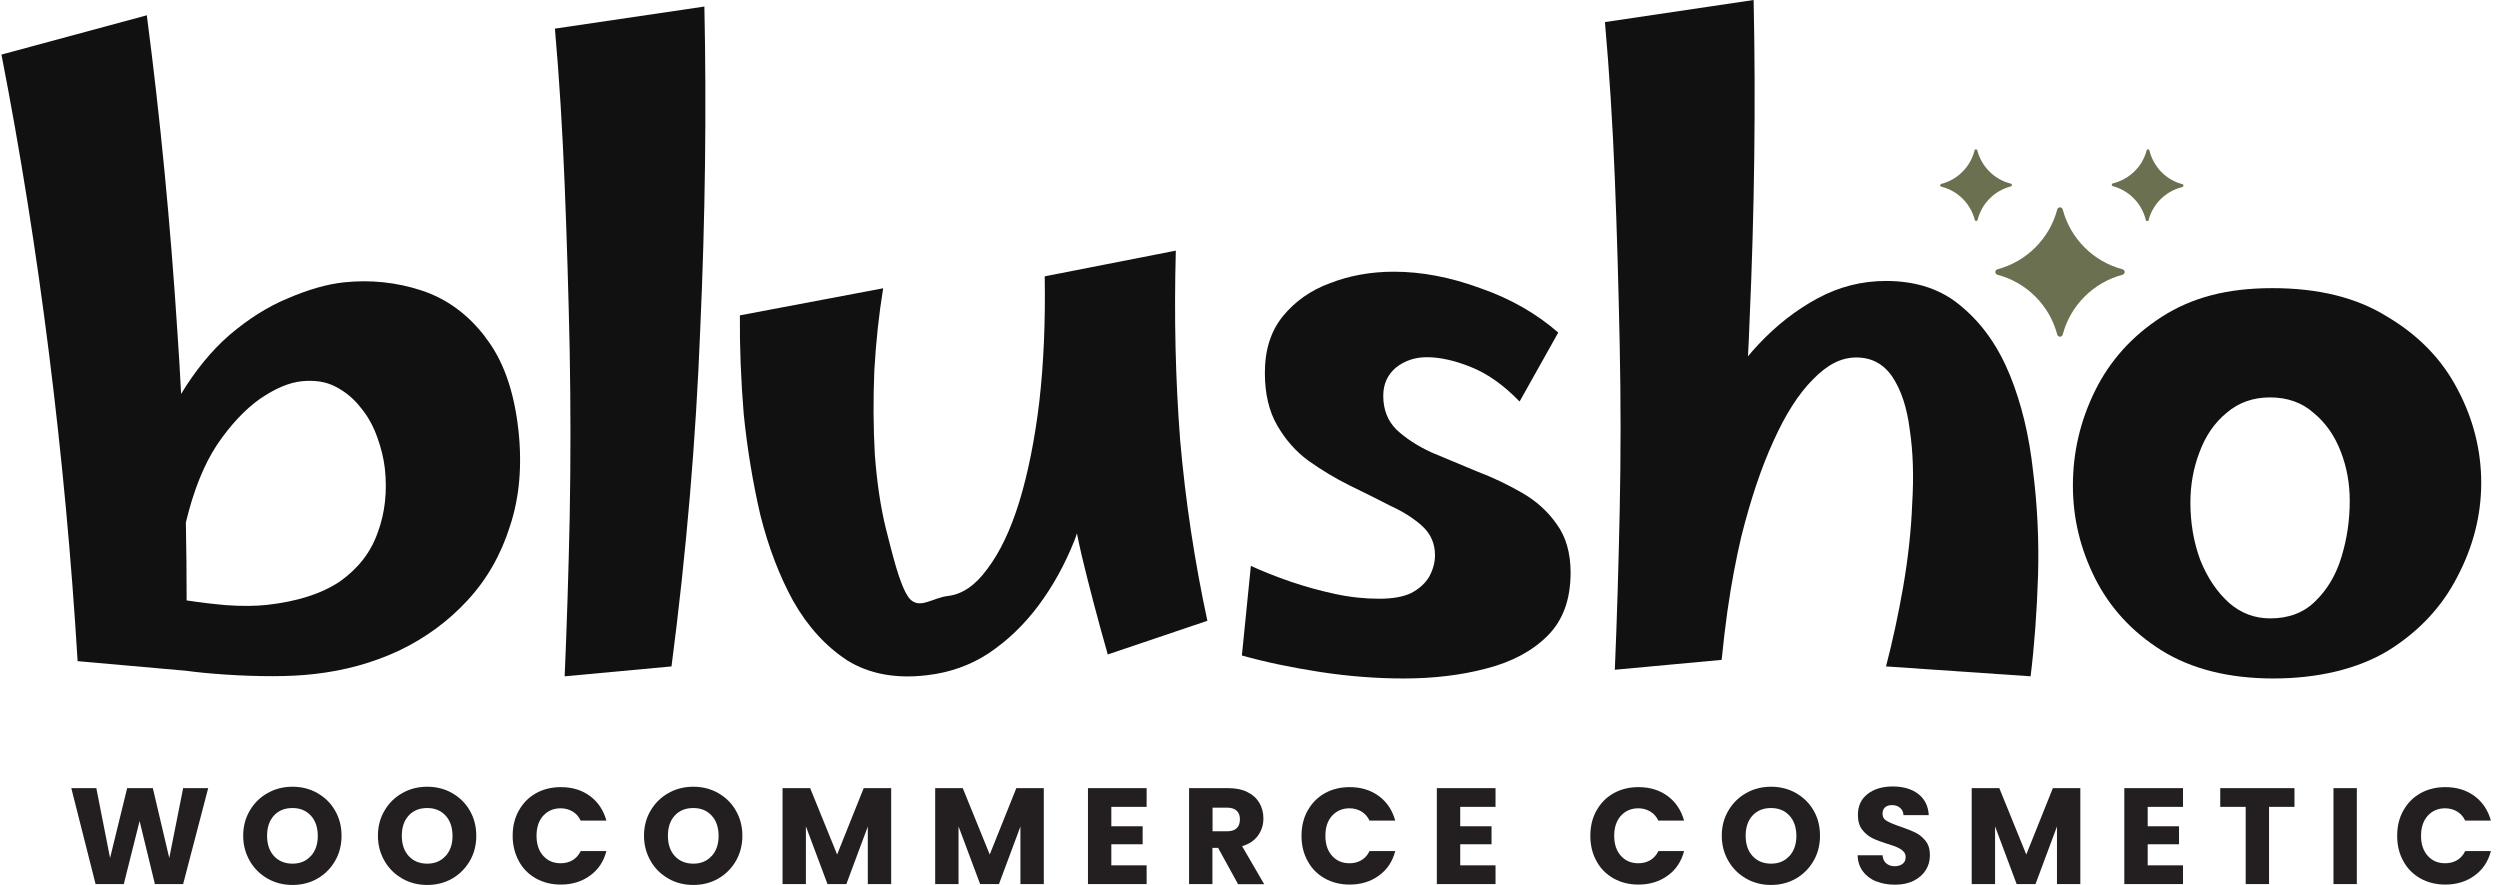
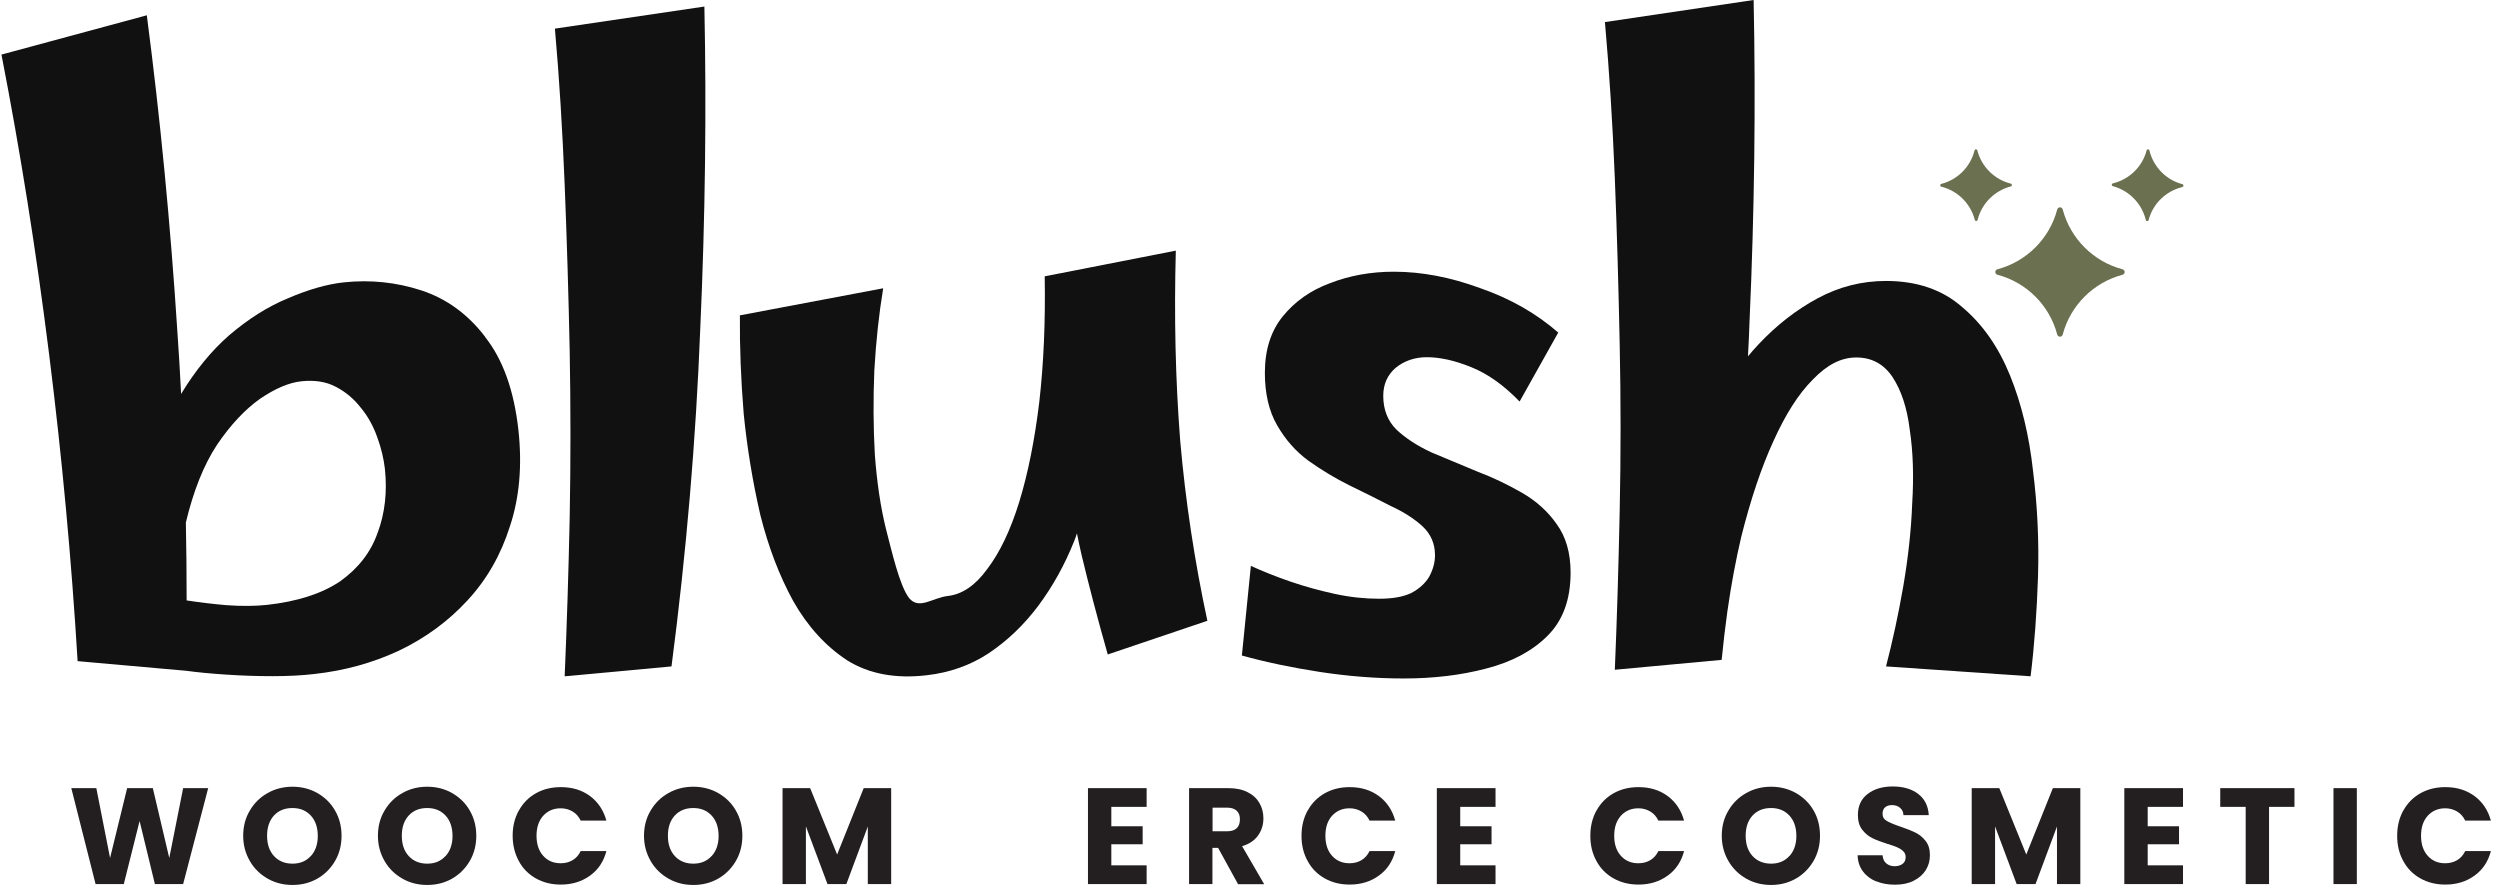
<svg xmlns="http://www.w3.org/2000/svg" width="113" height="40" viewBox="0 0 113 40" fill="none">
  <g clip-path="url(#clip0_4_83)">
-     <path d="M111.078 17.591C110.381 16.251 109.331 15.165 107.92 14.324C106.533 13.453 104.798 13.024 102.72 13.024C100.642 13.024 99.064 13.453 97.706 14.324C96.365 15.189 95.367 16.303 94.694 17.667C94.026 19.025 93.695 20.453 93.695 21.939C93.695 23.424 94.026 24.794 94.694 26.135C95.367 27.47 96.365 28.561 97.706 29.402C99.064 30.244 100.753 30.667 102.755 30.667C104.757 30.667 106.568 30.244 107.955 29.402C109.342 28.537 110.381 27.423 111.078 26.059C111.792 24.695 112.151 23.285 112.151 21.822C112.151 20.36 111.792 18.926 111.078 17.591ZM105.837 25.165C105.593 25.984 105.193 26.651 104.653 27.174C104.131 27.696 103.452 27.951 102.61 27.951C101.914 27.951 101.293 27.719 100.753 27.249C100.207 26.756 99.772 26.111 99.453 25.316C99.151 24.498 99.006 23.633 99.006 22.716C99.006 21.927 99.139 21.167 99.412 20.453C99.685 19.71 100.091 19.112 100.637 18.665C101.182 18.195 101.838 17.963 102.61 17.963C103.382 17.963 104.055 18.195 104.577 18.665C105.123 19.112 105.529 19.698 105.802 20.412C106.075 21.108 106.208 21.851 106.208 22.641C106.208 23.511 106.086 24.353 105.837 25.165Z" fill="#111111" />
    <path d="M31.838 0.296L25.082 1.294C25.279 3.523 25.424 5.879 25.523 8.352C25.622 10.807 25.697 13.308 25.75 15.856C25.796 18.381 25.796 20.9 25.75 23.395C25.697 25.873 25.622 28.265 25.523 30.569L30.352 30.122C31.025 24.968 31.455 19.884 31.652 14.852C31.878 9.803 31.936 4.951 31.838 0.296Z" fill="#111111" />
    <path d="M92.119 26.036C92.067 27.644 91.957 29.158 91.783 30.569L85.248 30.122C85.544 28.984 85.805 27.783 86.025 26.518C86.246 25.229 86.385 23.981 86.431 22.768C86.507 21.532 86.472 20.418 86.321 19.425C86.199 18.433 85.938 17.644 85.544 17.046C85.149 16.454 84.603 16.158 83.907 16.158C83.21 16.158 82.584 16.489 81.939 17.156C81.295 17.8 80.703 18.729 80.158 19.942C79.612 21.132 79.13 22.571 78.707 24.254C78.463 25.293 78.254 26.402 78.086 27.58C78.086 27.591 78.086 27.603 78.08 27.615C77.981 28.328 77.894 29.066 77.819 29.826L72.99 30.273C73.088 27.969 73.158 25.578 73.21 23.099C73.263 20.604 73.263 18.085 73.21 15.56C73.158 13.012 73.088 10.511 72.99 8.056C72.891 5.583 72.74 3.227 72.543 0.998L79.264 0C79.362 4.655 79.304 9.507 79.078 14.556C79.061 15.072 79.037 15.589 79.008 16.106C79.159 15.92 79.322 15.74 79.49 15.56C80.303 14.695 81.197 13.999 82.16 13.482C83.129 12.96 84.156 12.699 85.248 12.699C86.658 12.699 87.807 13.099 88.701 13.889C89.618 14.661 90.332 15.688 90.854 16.97C91.376 18.259 91.719 19.698 91.893 21.283C92.09 22.844 92.166 24.428 92.119 26.036Z" fill="#111111" />
    <path d="M21.941 15.241C21.157 14.208 20.194 13.505 19.051 13.128C17.919 12.757 16.741 12.635 15.539 12.763C14.779 12.844 13.932 13.088 13.003 13.488C12.098 13.86 11.216 14.422 10.351 15.16C9.55 15.862 8.83 16.744 8.186 17.806C8.14 16.895 8.087 15.984 8.023 15.072C7.704 10.104 7.24 5.31 6.636 0.691L0.066 2.467C0.92 6.854 1.639 11.376 2.22 16.013C2.8 20.638 3.229 25.258 3.508 29.884L8.412 30.319C8.923 30.389 9.527 30.447 10.229 30.493C10.931 30.54 11.628 30.563 12.324 30.563C13.05 30.563 13.676 30.528 14.216 30.464C15.574 30.313 16.84 29.965 18.023 29.414C19.231 28.839 20.27 28.073 21.134 27.133C22.005 26.193 22.643 25.073 23.05 23.784C23.479 22.496 23.607 21.045 23.433 19.443C23.235 17.649 22.73 16.245 21.929 15.235L21.941 15.241ZM17.072 24.069C16.77 24.951 16.201 25.682 15.377 26.274C14.541 26.837 13.433 27.191 12.057 27.342C11.564 27.394 10.954 27.406 10.223 27.353C9.631 27.301 9.045 27.232 8.436 27.139C8.436 25.96 8.424 24.782 8.401 23.616C8.743 22.188 9.207 21.021 9.805 20.11C10.426 19.193 11.076 18.508 11.744 18.032C12.44 17.557 13.067 17.29 13.642 17.232C14.216 17.174 14.733 17.249 15.162 17.475C15.609 17.702 15.992 18.021 16.311 18.433C16.631 18.816 16.874 19.263 17.054 19.768C17.228 20.244 17.344 20.726 17.397 21.19C17.507 22.223 17.402 23.18 17.077 24.063L17.072 24.069Z" fill="#111111" />
    <path d="M54.569 28.061L50.071 29.582C49.612 27.969 49.218 26.465 48.887 25.084C48.811 24.753 48.742 24.428 48.678 24.109C48.643 24.225 48.597 24.341 48.556 24.451C48.127 25.525 47.593 26.489 46.943 27.365C46.292 28.236 45.544 28.955 44.685 29.53C43.855 30.075 42.915 30.406 41.882 30.522C40.483 30.685 39.282 30.464 38.295 29.849C37.32 29.211 36.507 28.317 35.857 27.174C35.225 26.024 34.731 24.724 34.366 23.273C34.023 21.788 33.774 20.273 33.617 18.723C33.489 17.168 33.431 15.676 33.443 14.254L39.92 13.03C39.728 14.196 39.595 15.432 39.52 16.738C39.467 18.038 39.473 19.315 39.543 20.551C39.636 21.788 39.798 22.902 40.042 23.894C40.303 24.887 40.651 26.46 41.092 27.034C41.551 27.58 42.137 27.017 42.857 26.936C43.495 26.86 44.087 26.46 44.621 25.723C45.184 24.985 45.672 23.976 46.072 22.681C46.467 21.387 46.769 19.884 46.977 18.16C47.175 16.419 47.256 14.527 47.221 12.49L53.147 11.329C53.066 14.306 53.13 17.162 53.344 19.907C53.582 22.641 53.994 25.363 54.575 28.067L54.569 28.061Z" fill="#111111" />
    <path d="M70.358 23.685C69.963 23.117 69.441 22.647 68.797 22.275C68.153 21.904 67.474 21.579 66.754 21.306C66.034 21.01 65.355 20.726 64.711 20.453C64.067 20.157 63.533 19.808 63.115 19.414C62.72 19.019 62.523 18.508 62.523 17.893C62.523 17.371 62.709 16.953 63.08 16.628C63.475 16.309 63.945 16.146 64.49 16.146C65.082 16.146 65.75 16.291 66.493 16.593C67.236 16.889 67.967 17.406 68.686 18.149L70.433 15.032C69.441 14.167 68.263 13.494 66.905 13.024C65.564 12.53 64.264 12.281 63.005 12.281C61.966 12.281 60.996 12.455 60.108 12.803C59.238 13.123 58.536 13.622 57.99 14.289C57.444 14.957 57.172 15.81 57.172 16.849C57.172 17.795 57.357 18.584 57.729 19.228C58.1 19.872 58.57 20.406 59.139 20.824C59.737 21.248 60.352 21.619 60.996 21.939C61.664 22.264 62.285 22.571 62.854 22.867C63.451 23.14 63.933 23.453 64.305 23.796C64.676 24.144 64.862 24.579 64.862 25.096C64.862 25.421 64.775 25.74 64.601 26.065C64.427 26.361 64.154 26.611 63.782 26.808C63.411 26.982 62.929 27.063 62.337 27.063C61.693 27.063 61.02 26.994 60.329 26.843C59.633 26.692 58.965 26.506 58.321 26.286C57.677 26.065 57.085 25.827 56.539 25.578L56.133 29.629C57.195 29.925 58.373 30.174 59.661 30.372C60.95 30.569 62.209 30.667 63.451 30.667C64.786 30.667 66.022 30.522 67.166 30.221C68.327 29.925 69.255 29.431 69.952 28.735C70.648 28.038 70.991 27.092 70.991 25.879C70.991 24.985 70.776 24.254 70.358 23.685Z" fill="#111111" />
    <path d="M98.639 8.456C97.902 8.636 97.31 9.205 97.119 9.942C97.101 10.012 97.009 10.012 96.991 9.942C96.811 9.205 96.242 8.613 95.505 8.416C95.436 8.398 95.436 8.305 95.505 8.288C96.242 8.108 96.834 7.539 97.026 6.802C97.043 6.732 97.136 6.732 97.154 6.802C97.334 7.539 97.902 8.131 98.639 8.323C98.709 8.34 98.709 8.433 98.639 8.45V8.456Z" fill="#6B7050" />
    <path d="M90.885 8.427C90.148 8.619 89.574 9.199 89.388 9.936C89.371 10.006 89.278 10.006 89.26 9.936C89.069 9.199 88.489 8.624 87.751 8.439C87.682 8.421 87.682 8.328 87.751 8.311C88.489 8.12 89.063 7.539 89.249 6.802C89.266 6.732 89.359 6.732 89.376 6.802C89.568 7.539 90.148 8.114 90.885 8.299C90.955 8.317 90.955 8.41 90.885 8.427Z" fill="#6B7050" />
    <path d="M95.935 12.42C94.623 12.768 93.584 13.802 93.236 15.119C93.201 15.252 93.021 15.252 92.986 15.119C92.638 13.802 91.605 12.768 90.288 12.42C90.154 12.385 90.154 12.206 90.288 12.171C91.599 11.822 92.638 10.789 92.986 9.472C93.021 9.338 93.201 9.338 93.236 9.472C93.584 10.784 94.617 11.822 95.935 12.171C96.068 12.206 96.068 12.385 95.935 12.42Z" fill="#6B7050" />
    <path d="M9.41 35.624L8.278 39.959H7.001L6.31 37.11L5.596 39.959H4.32L3.223 35.624H4.354L4.975 38.781L5.747 35.624H6.908L7.651 38.781L8.278 35.624H9.415H9.41Z" fill="#231F20" />
    <path d="M12.101 39.716C11.764 39.524 11.491 39.263 11.294 38.92C11.097 38.578 10.992 38.201 10.992 37.777C10.992 37.353 11.091 36.97 11.294 36.634C11.491 36.297 11.764 36.03 12.101 35.844C12.437 35.653 12.815 35.56 13.221 35.56C13.627 35.56 14.004 35.653 14.341 35.844C14.678 36.036 14.95 36.297 15.142 36.634C15.339 36.97 15.438 37.353 15.438 37.777C15.438 38.201 15.339 38.584 15.142 38.92C14.945 39.257 14.678 39.524 14.341 39.716C14.004 39.907 13.633 40 13.221 40C12.809 40 12.437 39.907 12.101 39.716ZM14.051 38.694C14.26 38.462 14.364 38.16 14.364 37.783C14.364 37.406 14.26 37.092 14.051 36.866C13.842 36.64 13.569 36.523 13.221 36.523C12.873 36.523 12.594 36.634 12.385 36.86C12.176 37.087 12.072 37.394 12.072 37.777C12.072 38.16 12.176 38.468 12.385 38.694C12.594 38.92 12.873 39.037 13.221 39.037C13.569 39.037 13.842 38.92 14.051 38.688V38.694Z" fill="#231F20" />
    <path d="M18.191 39.716C17.854 39.524 17.581 39.263 17.384 38.92C17.186 38.578 17.082 38.201 17.082 37.777C17.082 37.353 17.181 36.97 17.384 36.634C17.581 36.297 17.854 36.03 18.191 35.844C18.527 35.653 18.904 35.56 19.311 35.56C19.717 35.56 20.094 35.653 20.431 35.844C20.767 36.036 21.04 36.297 21.232 36.634C21.429 36.97 21.528 37.353 21.528 37.777C21.528 38.201 21.429 38.584 21.232 38.92C21.034 39.257 20.767 39.524 20.431 39.716C20.094 39.907 19.723 40 19.311 40C18.899 40 18.527 39.907 18.191 39.716ZM20.141 38.694C20.35 38.462 20.454 38.16 20.454 37.783C20.454 37.406 20.35 37.092 20.141 36.866C19.932 36.64 19.659 36.523 19.311 36.523C18.962 36.523 18.684 36.634 18.475 36.86C18.266 37.087 18.162 37.394 18.162 37.777C18.162 38.16 18.266 38.468 18.475 38.694C18.684 38.92 18.962 39.037 19.311 39.037C19.659 39.037 19.932 38.92 20.141 38.688V38.694Z" fill="#231F20" />
    <path d="M23.451 36.64C23.636 36.303 23.892 36.042 24.222 35.856C24.553 35.67 24.93 35.578 25.348 35.578C25.865 35.578 26.306 35.711 26.672 35.984C27.037 36.257 27.281 36.628 27.409 37.092H26.248C26.161 36.912 26.039 36.773 25.882 36.68C25.726 36.587 25.546 36.535 25.343 36.535C25.017 36.535 24.756 36.651 24.553 36.872C24.35 37.098 24.251 37.4 24.251 37.777C24.251 38.154 24.35 38.456 24.553 38.682C24.756 38.909 25.017 39.019 25.343 39.019C25.546 39.019 25.726 38.973 25.882 38.88C26.039 38.787 26.161 38.648 26.248 38.468H27.409C27.287 38.938 27.043 39.309 26.672 39.576C26.306 39.843 25.865 39.983 25.348 39.983C24.93 39.983 24.553 39.89 24.222 39.704C23.892 39.518 23.63 39.257 23.451 38.92C23.27 38.584 23.172 38.207 23.172 37.777C23.172 37.348 23.265 36.97 23.451 36.634V36.64Z" fill="#231F20" />
    <path d="M30.218 39.716C29.881 39.524 29.608 39.263 29.411 38.92C29.214 38.578 29.109 38.201 29.109 37.777C29.109 37.353 29.208 36.97 29.411 36.634C29.608 36.297 29.881 36.03 30.218 35.844C30.555 35.653 30.932 35.56 31.338 35.56C31.744 35.56 32.122 35.653 32.458 35.844C32.795 36.036 33.068 36.297 33.259 36.634C33.456 36.97 33.555 37.353 33.555 37.777C33.555 38.201 33.456 38.584 33.259 38.92C33.062 39.257 32.795 39.524 32.458 39.716C32.122 39.907 31.75 40 31.338 40C30.926 40 30.555 39.907 30.218 39.716ZM32.168 38.694C32.377 38.462 32.481 38.16 32.481 37.783C32.481 37.406 32.377 37.092 32.168 36.866C31.959 36.64 31.686 36.523 31.338 36.523C30.99 36.523 30.711 36.634 30.502 36.86C30.293 37.087 30.189 37.394 30.189 37.777C30.189 38.16 30.293 38.468 30.502 38.694C30.711 38.92 30.99 39.037 31.338 39.037C31.686 39.037 31.959 38.92 32.168 38.688V38.694Z" fill="#231F20" />
    <path d="M40.281 35.624V39.959H39.225V37.359L38.256 39.959H37.402L36.427 37.353V39.959H35.371V35.624H36.619L37.838 38.624L39.039 35.624H40.281Z" fill="#231F20" />
-     <path d="M47.18 35.624V39.959H46.123V37.359L45.154 39.959H44.301L43.326 37.353V39.959H42.27V35.624H43.517L44.736 38.624L45.938 35.624H47.18Z" fill="#231F20" />
    <path d="M50.232 36.471V37.348H51.648V38.16H50.232V39.112H51.828V39.959H49.176V35.624H51.828V36.471H50.232Z" fill="#231F20" />
    <path d="M55.957 39.959L55.058 38.323H54.802V39.959H53.746V35.624H55.516C55.859 35.624 56.149 35.682 56.387 35.804C56.631 35.926 56.805 36.088 56.927 36.297C57.048 36.506 57.106 36.738 57.106 36.994C57.106 37.284 57.025 37.539 56.863 37.766C56.7 37.992 56.462 38.154 56.143 38.247L57.141 39.965H55.952L55.957 39.959ZM54.808 37.574H55.464C55.656 37.574 55.801 37.528 55.899 37.435C55.998 37.342 56.044 37.208 56.044 37.034C56.044 36.86 55.998 36.738 55.899 36.645C55.801 36.553 55.656 36.506 55.464 36.506H54.808V37.58V37.574Z" fill="#231F20" />
    <path d="M59.107 36.64C59.292 36.303 59.548 36.042 59.879 35.856C60.209 35.67 60.587 35.578 61.005 35.578C61.521 35.578 61.956 35.711 62.328 35.984C62.694 36.257 62.937 36.628 63.065 37.092H61.904C61.817 36.912 61.695 36.773 61.538 36.68C61.382 36.587 61.202 36.535 60.999 36.535C60.674 36.535 60.413 36.651 60.209 36.872C60.006 37.098 59.908 37.4 59.908 37.777C59.908 38.154 60.006 38.456 60.209 38.682C60.413 38.909 60.674 39.019 60.999 39.019C61.202 39.019 61.382 38.973 61.538 38.88C61.695 38.787 61.817 38.648 61.904 38.468H63.065C62.943 38.938 62.699 39.309 62.328 39.576C61.962 39.843 61.521 39.983 61.005 39.983C60.587 39.983 60.209 39.89 59.879 39.704C59.548 39.518 59.287 39.257 59.107 38.92C58.921 38.59 58.828 38.207 58.828 37.777C58.828 37.348 58.921 36.97 59.107 36.634V36.64Z" fill="#231F20" />
    <path d="M66.002 36.471V37.348H67.418V38.16H66.002V39.112H67.598V39.959H64.945V35.624H67.598V36.471H66.002Z" fill="#231F20" />
    <path d="M72.161 36.64C72.347 36.303 72.603 36.042 72.933 35.856C73.264 35.67 73.641 35.578 74.059 35.578C74.576 35.578 75.011 35.711 75.382 35.984C75.748 36.257 75.992 36.628 76.12 37.092H74.959C74.872 36.912 74.75 36.773 74.593 36.68C74.436 36.587 74.257 36.535 74.053 36.535C73.728 36.535 73.467 36.651 73.264 36.872C73.061 37.098 72.962 37.4 72.962 37.777C72.962 38.154 73.061 38.456 73.264 38.682C73.467 38.909 73.728 39.019 74.053 39.019C74.257 39.019 74.436 38.973 74.593 38.88C74.75 38.787 74.872 38.648 74.959 38.468H76.12C75.998 38.938 75.754 39.309 75.382 39.576C75.017 39.843 74.576 39.983 74.059 39.983C73.641 39.983 73.264 39.89 72.933 39.704C72.603 39.518 72.341 39.257 72.161 38.92C71.976 38.59 71.883 38.207 71.883 37.777C71.883 37.348 71.976 36.97 72.161 36.634V36.64Z" fill="#231F20" />
    <path d="M78.933 39.716C78.596 39.524 78.323 39.263 78.126 38.92C77.929 38.584 77.824 38.201 77.824 37.777C77.824 37.353 77.923 36.97 78.126 36.634C78.323 36.297 78.596 36.03 78.933 35.844C79.269 35.653 79.647 35.56 80.053 35.56C80.459 35.56 80.836 35.653 81.173 35.844C81.51 36.036 81.782 36.297 81.974 36.634C82.171 36.97 82.264 37.353 82.264 37.777C82.264 38.201 82.165 38.584 81.968 38.92C81.771 39.257 81.504 39.524 81.167 39.716C80.831 39.907 80.459 40 80.053 40C79.647 40 79.269 39.907 78.933 39.716ZM80.883 38.694C81.092 38.462 81.196 38.16 81.196 37.783C81.196 37.406 81.092 37.092 80.883 36.866C80.674 36.64 80.401 36.523 80.053 36.523C79.705 36.523 79.426 36.634 79.217 36.86C79.008 37.087 78.904 37.394 78.904 37.777C78.904 38.16 79.008 38.468 79.217 38.694C79.426 38.92 79.705 39.037 80.053 39.037C80.401 39.037 80.674 38.92 80.883 38.688V38.694Z" fill="#231F20" />
    <path d="M84.806 39.843C84.557 39.739 84.354 39.588 84.203 39.385C84.052 39.182 83.971 38.938 83.965 38.659H85.091C85.108 38.822 85.16 38.944 85.259 39.025C85.358 39.106 85.48 39.153 85.63 39.153C85.781 39.153 85.909 39.118 86.002 39.042C86.095 38.973 86.135 38.868 86.135 38.741C86.135 38.636 86.101 38.543 86.025 38.474C85.956 38.404 85.863 38.346 85.758 38.3C85.654 38.253 85.503 38.201 85.311 38.143C85.033 38.056 84.801 37.969 84.626 37.882C84.452 37.794 84.296 37.667 84.168 37.498C84.04 37.33 83.977 37.11 83.977 36.837C83.977 36.431 84.121 36.117 84.412 35.891C84.702 35.664 85.085 35.548 85.555 35.548C86.025 35.548 86.42 35.664 86.71 35.891C87 36.117 87.157 36.436 87.18 36.843H86.037C86.031 36.703 85.979 36.593 85.88 36.512C85.787 36.431 85.665 36.39 85.514 36.39C85.387 36.39 85.282 36.425 85.207 36.489C85.131 36.553 85.091 36.657 85.091 36.785C85.091 36.924 85.155 37.034 85.288 37.11C85.422 37.185 85.625 37.272 85.903 37.365C86.182 37.458 86.408 37.551 86.588 37.638C86.762 37.725 86.913 37.853 87.041 38.015C87.169 38.178 87.232 38.392 87.232 38.654C87.232 38.915 87.169 39.124 87.047 39.327C86.919 39.53 86.739 39.687 86.501 39.809C86.263 39.93 85.979 39.988 85.654 39.988C85.329 39.988 85.05 39.936 84.801 39.832L84.806 39.843Z" fill="#231F20" />
    <path d="M94.031 35.624V39.959H92.975V37.359L92.006 39.959H91.152L90.177 37.353V39.959H89.121V35.624H90.369L91.588 38.624L92.789 35.624H94.031Z" fill="#231F20" />
    <path d="M97.076 36.471V37.348H98.492V38.16H97.076V39.112H98.672V39.959H96.019V35.624H98.672V36.471H97.076Z" fill="#231F20" />
    <path d="M103.71 35.624V36.471H102.561V39.959H101.505V36.471H100.355V35.624H103.71Z" fill="#231F20" />
    <path d="M106.529 35.624V39.959H105.473V35.624H106.529Z" fill="#231F20" />
    <path d="M108.63 36.64C108.816 36.303 109.071 36.042 109.402 35.856C109.733 35.67 110.11 35.578 110.528 35.578C111.045 35.578 111.48 35.711 111.851 35.984C112.217 36.257 112.461 36.628 112.588 37.092H111.428C111.341 36.912 111.219 36.773 111.062 36.68C110.905 36.587 110.725 36.535 110.522 36.535C110.197 36.535 109.936 36.651 109.733 36.872C109.53 37.098 109.431 37.4 109.431 37.777C109.431 38.154 109.53 38.456 109.733 38.682C109.936 38.909 110.197 39.019 110.522 39.019C110.725 39.019 110.905 38.973 111.062 38.88C111.219 38.787 111.341 38.648 111.428 38.468H112.588C112.466 38.938 112.223 39.309 111.851 39.576C111.486 39.843 111.045 39.983 110.528 39.983C110.11 39.983 109.733 39.89 109.402 39.704C109.071 39.518 108.81 39.257 108.63 38.92C108.444 38.59 108.352 38.207 108.352 37.777C108.352 37.348 108.444 36.97 108.63 36.634V36.64Z" fill="#231F20" />
  </g>
  <defs>
    <clipPath id="clip0_4_83">
      <rect width="112.525" height="40" fill="white" transform="translate(0.066)" />
    </clipPath>
  </defs>
</svg>